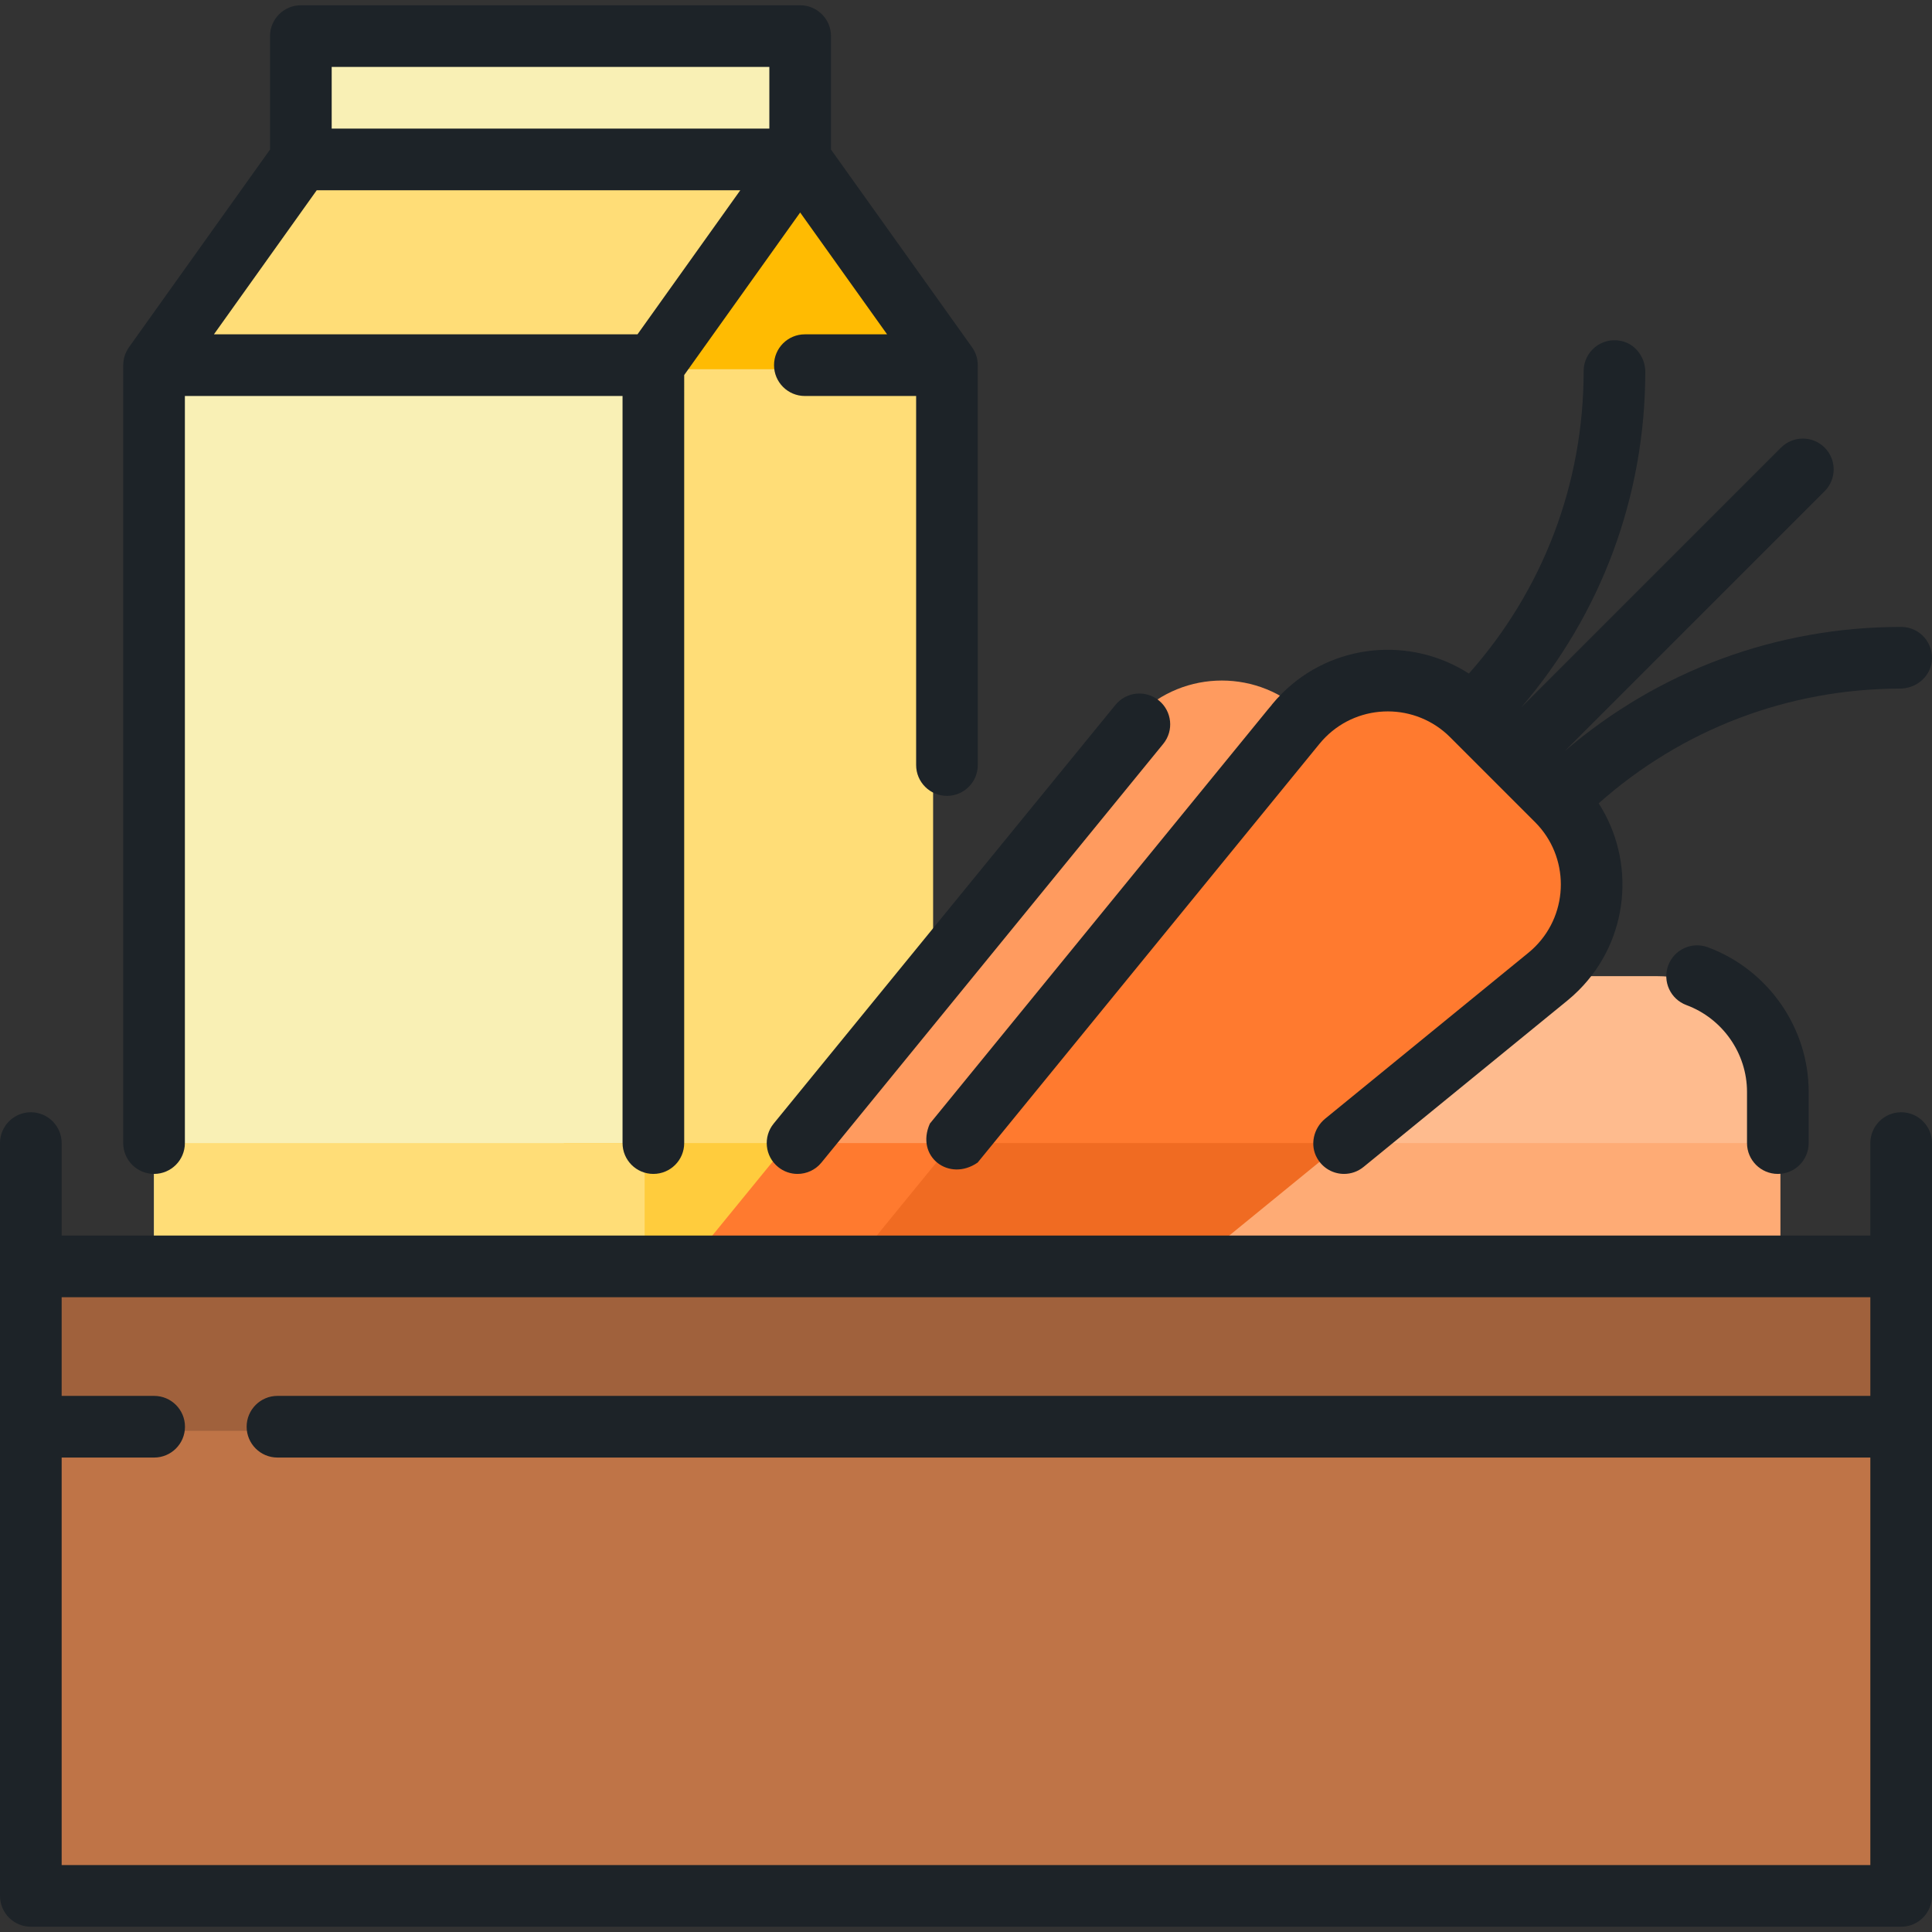
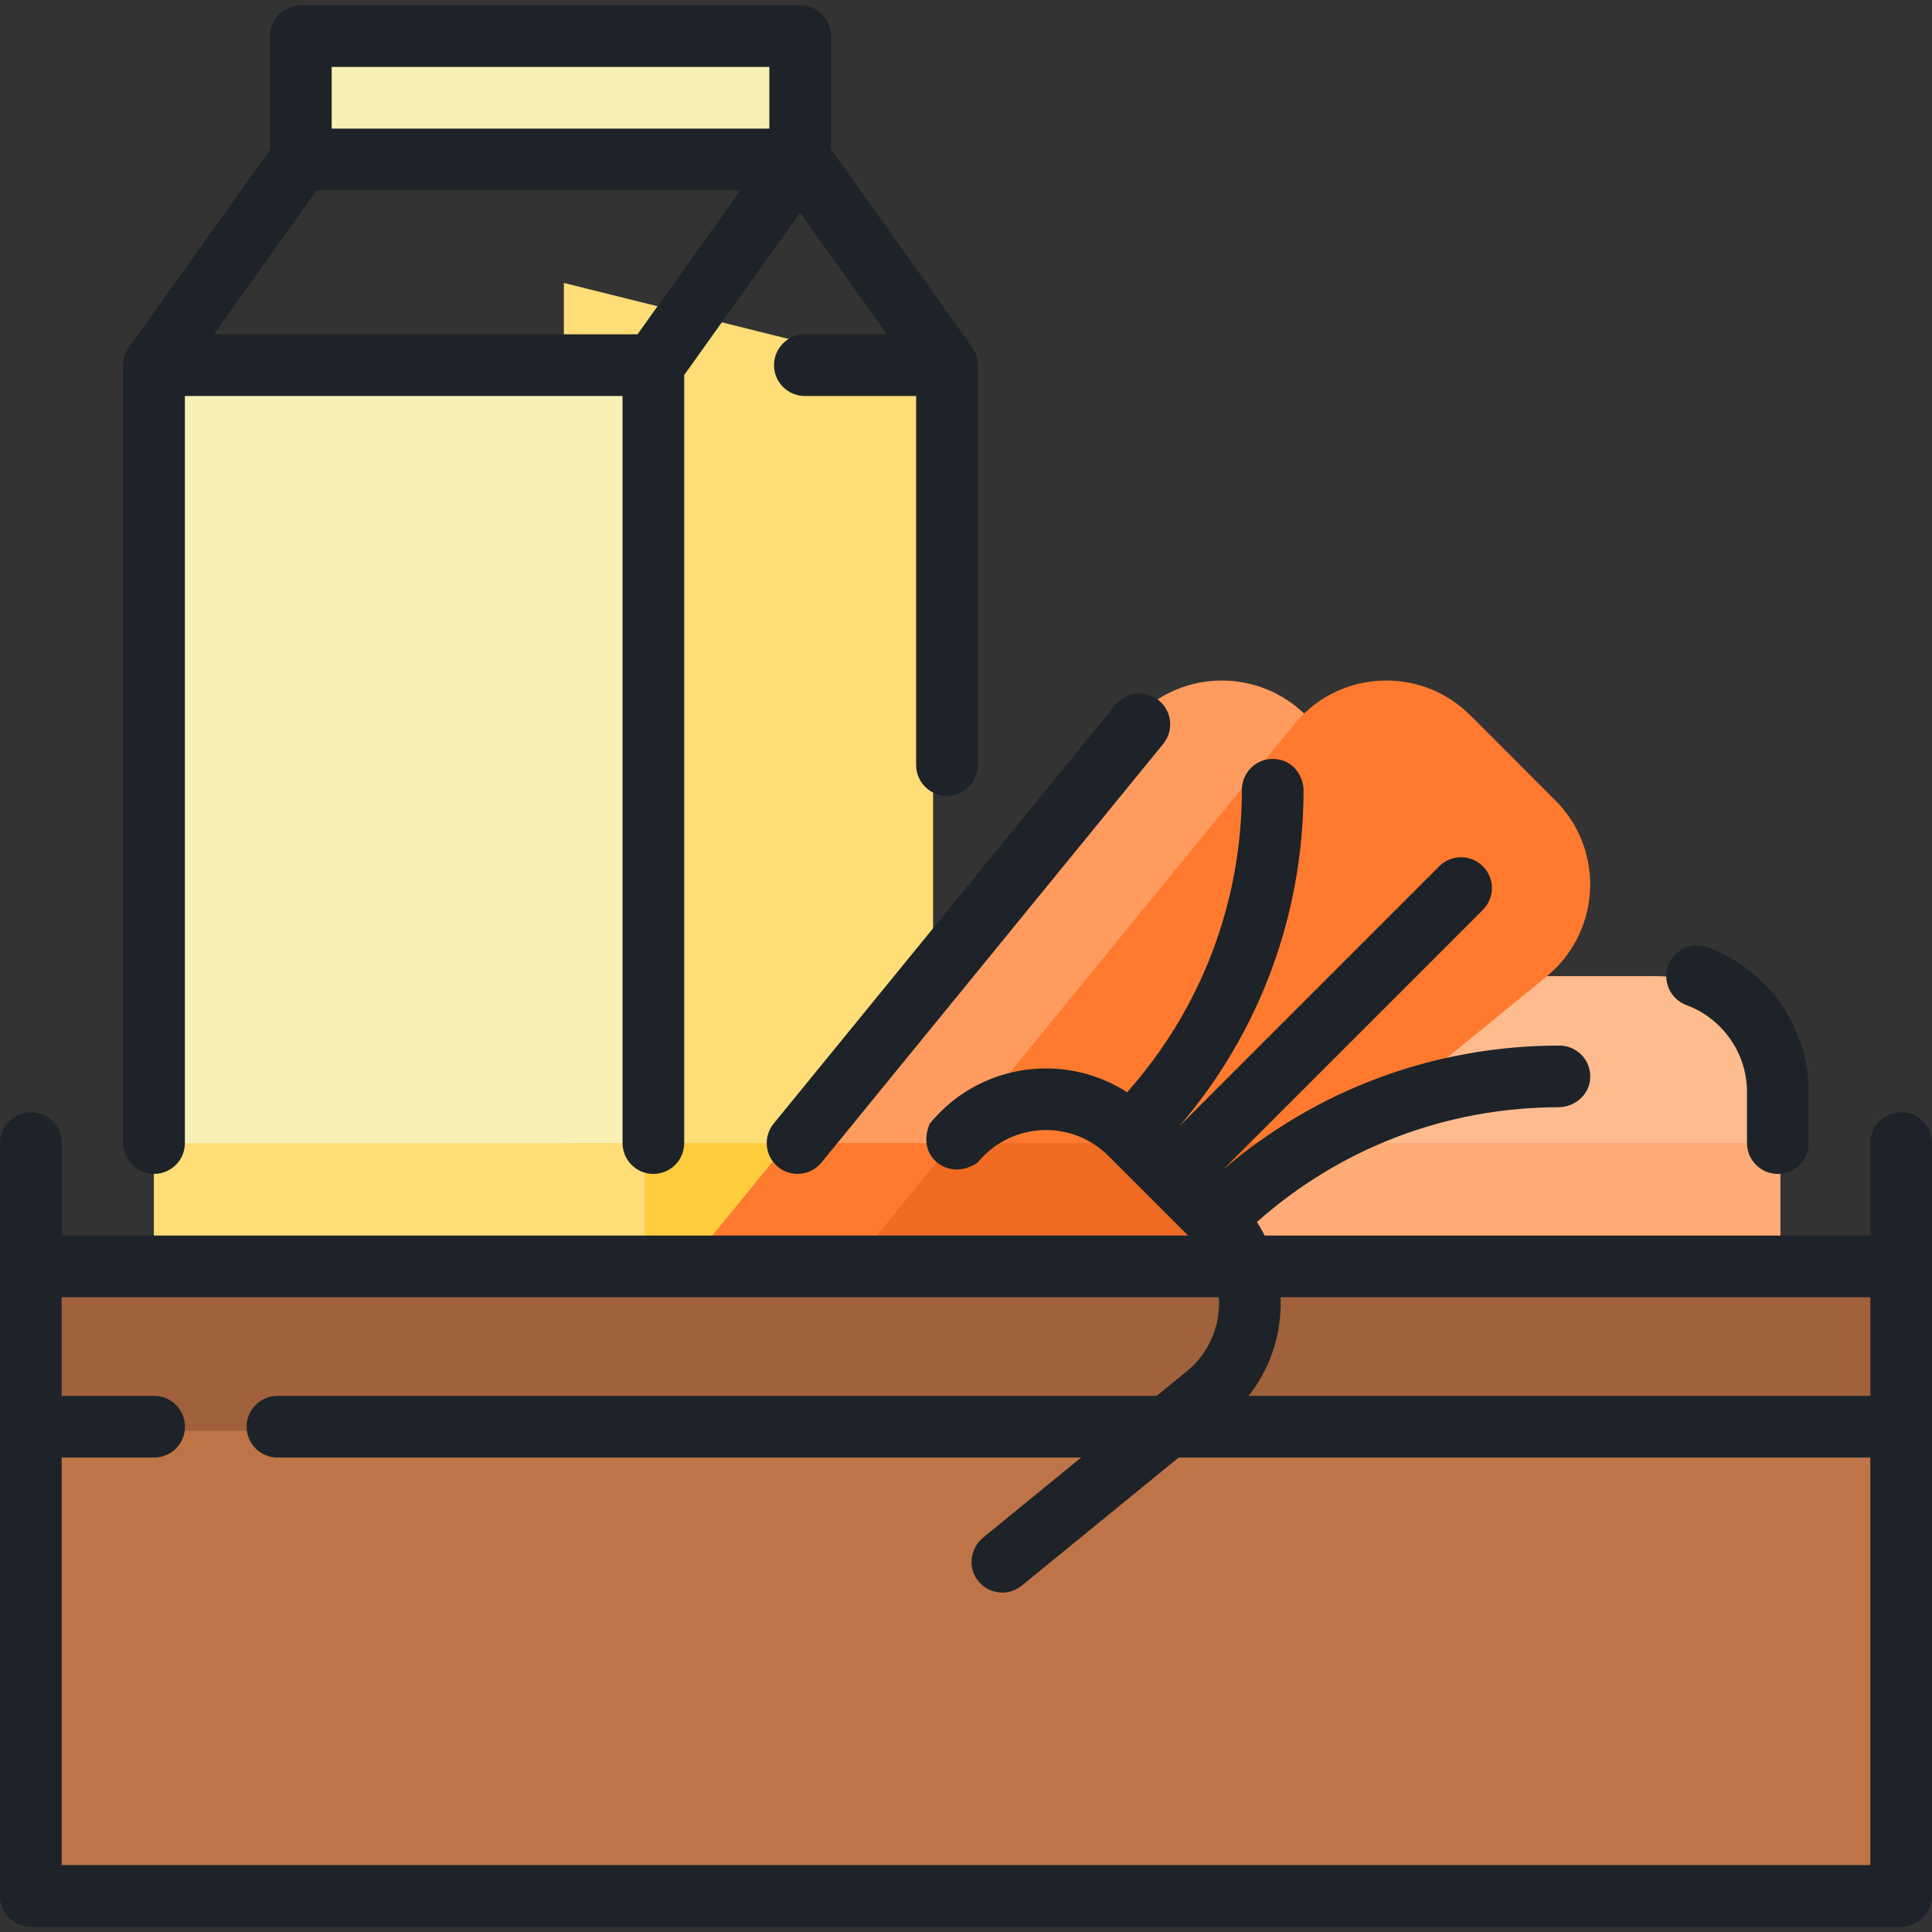
<svg xmlns="http://www.w3.org/2000/svg" version="1.1" id="Layer_1" x="0px" y="0px" viewBox="0 0 512.001 512.001" style="enable-background:new 0 0 512.001 512.001;" xml:space="preserve">
  <rect x="0" y="0" width="512.001" height="512.001" fill="#333333" stroke="none" />
  <g>
-     <polygon style="fill:#FFDD77;" points="208.382,42.246 169.481,96.768 103.318,140.343 37.156,96.768 76.057,42.246  " />
    <polygon style="fill:#FFDD77;" points="247.285,99.368 247.285,330.12 149.434,330.12 149.434,74.981  " />
  </g>
  <rect x="40.826" y="99.372" style="fill:#F9F0B5;" width="130.015" height="230.749" />
  <polygon style="fill:#FEAB75;" points="471.835,302.93 471.835,357.398 302.08,357.398 302.08,302.93 386.958,281.143   471.835,280.811 " />
  <path style="fill:#FEBB8E;" d="M471.835,291.372v11.558H302.08v-11.558c0-17.974,14.706-32.681,32.681-32.681h104.394  C457.129,258.691,471.835,273.398,471.835,291.372z" />
  <rect x="149.439" y="302.93" style="fill:#FFCC3D;" width="97.846" height="52.322" />
  <rect x="79.73" y="9.565" style="fill:#F9F0B5;" width="131.628" height="32.681" />
-   <polygon style="fill:#FFBB02;" points="210.561,43.335 249.462,97.858 171.659,97.858 " />
  <rect x="40.826" y="302.93" style="fill:#FFDD77;" width="130.015" height="52.322" />
  <path style="fill:#FF7A2F;" d="M312.211,302.93l-100.189,81.778l-60.318-11.863c0,0,26.515-32.485,57.072-69.915l51.717-21.787  L312.211,302.93z" />
  <path style="fill:#FF9B5F;" d="M368.607,212.11c12.31,12.299,12.31,32.256,0,44.566c-0.763,0.763-1.558,1.482-2.375,2.157  l-54.021,44.097H208.776c41.559-50.906,90.58-110.962,90.591-110.962c0.665-0.828,1.383-1.623,2.146-2.386  c12.31-12.31,32.267-12.31,44.577,0L368.607,212.11z" />
  <path style="fill:#F06B22;" d="M355.786,302.93l-100.189,81.778l-60.318-11.863c0,0,26.515-32.485,57.072-69.915l53.76-21.787  L355.786,302.93z" />
  <path style="fill:#FF7A2F;" d="M412.182,212.11c12.31,12.299,12.31,32.256,0,44.566c-0.763,0.763-1.558,1.482-2.375,2.157  l-54.021,44.097H252.351c41.559-50.906,90.58-110.962,90.591-110.962c0.664-0.828,1.383-1.623,2.146-2.386  c12.31-12.31,32.267-12.31,44.577,0L412.182,212.11z" />
  <polygon style="fill:#BF7447;" points="503.426,379.185 503.426,502.436 7.765,502.436 7.765,379.185 255.595,346.505 " />
  <rect x="7.765" y="335.611" style="fill:#A0613C;" width="495.66" height="43.574" />
  <g>
    <path style="fill:#1D2328;" d="M503.83,294.76c-4.512,0-8.17,3.658-8.17,8.17v24.511H16.34V302.93c0-4.512-3.658-8.17-8.17-8.17   S0,298.418,0,302.93v199.502c0,4.512,3.658,8.17,8.17,8.17h495.66c4.512,0,8.17-3.658,8.17-8.17V302.93   C512,298.418,508.342,294.76,503.83,294.76z M16.34,494.262V386.266h24.511c4.512,0,8.17-3.658,8.17-8.17   c0-4.512-3.658-8.17-8.17-8.17H16.34v-26.145H495.66v26.145H73.532c-4.512,0-8.17,3.658-8.17,8.17c0,4.512,3.658,8.17,8.17,8.17   H495.66v107.996L16.34,494.262L16.34,494.262z" />
    <path style="fill:#1D2328;" d="M206.194,309.26c1.517,1.239,3.344,1.841,5.161,1.841c2.369,0,4.719-1.025,6.334-3.003   l90.585-110.968c2.853-3.495,2.333-8.642-1.162-11.496c-3.495-2.853-8.642-2.333-11.496,1.162l-90.585,110.968   C202.179,301.259,202.699,306.406,206.194,309.26z" />
-     <path style="fill:#1D2328;" d="M246.428,297.764c-3.909,8.755,5.079,15.564,12.658,10.333c0,0,89.314-109.412,90.568-110.948   c0.004-0.007,0.01-0.012,0.015-0.019c0.503-0.617,1.044-1.214,1.604-1.775c9.102-9.101,23.912-9.101,33.013,0l22.527,22.527   c9.102,9.102,9.102,23.911,0,33.014c-0.561,0.561-1.158,1.1-1.772,1.602l-53.834,43.946c-3.113,2.542-4.148,6.994-2.155,10.484   c1.566,2.742,4.337,4.172,7.135,4.172c1.817,0,3.645-0.602,5.161-1.841l54.027-44.103c1.039-0.849,2.046-1.759,2.992-2.706   c13.437-13.437,15.198-34.189,5.298-49.551c22.055-19.601,50.138-30.349,79.882-30.417c4.153-0.01,7.866-2.986,8.386-7.106   c0.63-4.987-3.241-9.235-8.103-9.235c-33.064,0-64.341,11.621-89.173,32.924l68.892-68.892c3.191-3.191,3.191-8.363,0-11.554   c-3.191-3.191-8.364-3.191-11.554,0l-68.887,68.887c21.238-24.76,32.852-55.926,32.918-88.881c0.008-3.898-2.586-7.47-6.401-8.269   c-5.284-1.108-9.939,2.894-9.939,7.984c0,29.847-10.754,58.039-30.417,80.165c-15.362-9.901-36.113-8.14-49.551,5.296   c-0.947,0.947-1.857,1.953-2.706,2.992l0.02,0.016c-0.365,0.407-0.706,0.825-1.038,1.231L246.428,297.764z" />
+     <path style="fill:#1D2328;" d="M246.428,297.764c-3.909,8.755,5.079,15.564,12.658,10.333c0.004-0.007,0.01-0.012,0.015-0.019c0.503-0.617,1.044-1.214,1.604-1.775c9.102-9.101,23.912-9.101,33.013,0l22.527,22.527   c9.102,9.102,9.102,23.911,0,33.014c-0.561,0.561-1.158,1.1-1.772,1.602l-53.834,43.946c-3.113,2.542-4.148,6.994-2.155,10.484   c1.566,2.742,4.337,4.172,7.135,4.172c1.817,0,3.645-0.602,5.161-1.841l54.027-44.103c1.039-0.849,2.046-1.759,2.992-2.706   c13.437-13.437,15.198-34.189,5.298-49.551c22.055-19.601,50.138-30.349,79.882-30.417c4.153-0.01,7.866-2.986,8.386-7.106   c0.63-4.987-3.241-9.235-8.103-9.235c-33.064,0-64.341,11.621-89.173,32.924l68.892-68.892c3.191-3.191,3.191-8.363,0-11.554   c-3.191-3.191-8.364-3.191-11.554,0l-68.887,68.887c21.238-24.76,32.852-55.926,32.918-88.881c0.008-3.898-2.586-7.47-6.401-8.269   c-5.284-1.108-9.939,2.894-9.939,7.984c0,29.847-10.754,58.039-30.417,80.165c-15.362-9.901-36.113-8.14-49.551,5.296   c-0.947,0.947-1.857,1.953-2.706,2.992l0.02,0.016c-0.365,0.407-0.706,0.825-1.038,1.231L246.428,297.764z" />
    <path style="fill:#1D2328;" d="M40.826,311.1c4.512,0,8.17-3.658,8.17-8.17V104.943h115.984V302.93c0,4.512,3.658,8.17,8.17,8.17   s8.17-3.658,8.17-8.17V99.388l30.733-43.073l23.038,32.287h-21.795c-4.512,0-8.17,3.658-8.17,8.17c0,4.512,3.658,8.17,8.17,8.17   h29.49v97.802c0,4.512,3.658,8.17,8.17,8.17s8.17-3.658,8.17-8.17V96.773c0-0.388-0.036-0.767-0.089-1.142   c-0.011-0.077-0.022-0.155-0.035-0.232c-0.064-0.379-0.149-0.752-0.264-1.112c-0.002-0.008-0.007-0.016-0.009-0.024   c-0.117-0.363-0.264-0.711-0.428-1.049c-0.026-0.053-0.05-0.108-0.077-0.161c-0.173-0.337-0.367-0.66-0.583-0.968   c-0.013-0.019-0.022-0.039-0.035-0.058l-37.384-52.394V9.568c0-4.512-3.658-8.17-8.17-8.17H79.729c-4.512,0-8.17,3.658-8.17,8.17   v30.064L34.174,92.028c-0.014,0.02-0.023,0.041-0.037,0.061c-0.215,0.306-0.407,0.627-0.58,0.963   c-0.028,0.054-0.052,0.11-0.08,0.166c-0.163,0.338-0.309,0.684-0.426,1.046c-0.003,0.009-0.007,0.017-0.01,0.026   c-0.114,0.359-0.199,0.732-0.264,1.111c-0.013,0.077-0.024,0.155-0.035,0.232c-0.052,0.374-0.089,0.753-0.089,1.142V302.93   C32.656,307.442,36.313,311.1,40.826,311.1z M168.943,88.603H56.691l27.244-38.183h112.251L168.943,88.603z M203.884,17.739v16.34   H87.9v-16.34H203.884z" />
    <path style="fill:#1D2328;" d="M471.149,311.101c4.512,0,8.17-3.658,8.17-8.17v-13.576c0-16.99-10.738-32.389-26.72-38.319   c-4.232-1.569-8.933,0.587-10.503,4.817c-1.57,4.231,0.587,8.933,4.817,10.503c9.608,3.565,16.065,12.808,16.065,23v13.576   C462.979,307.443,466.637,311.101,471.149,311.101z" />
  </g>
  <g>
</g>
  <g>
</g>
  <g>
</g>
  <g>
</g>
  <g>
</g>
  <g>
</g>
  <g>
</g>
  <g>
</g>
  <g>
</g>
  <g>
</g>
  <g>
</g>
  <g>
</g>
  <g>
</g>
  <g>
</g>
  <g>
</g>
</svg>